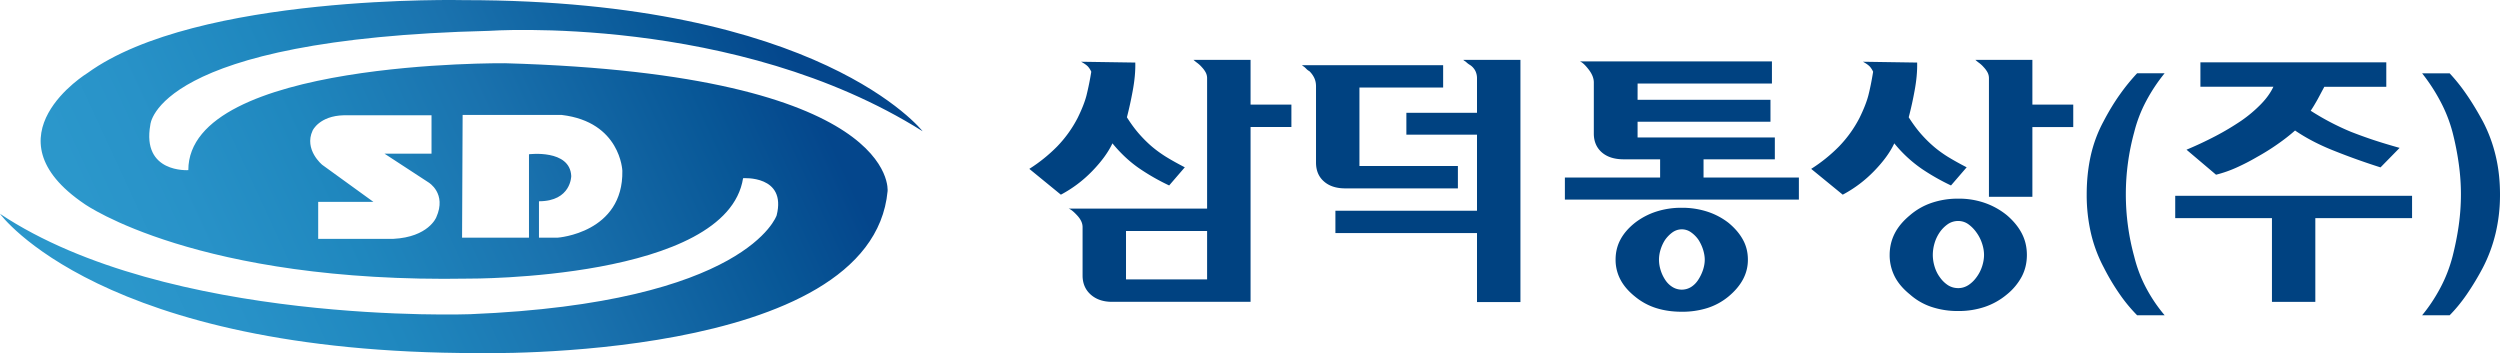
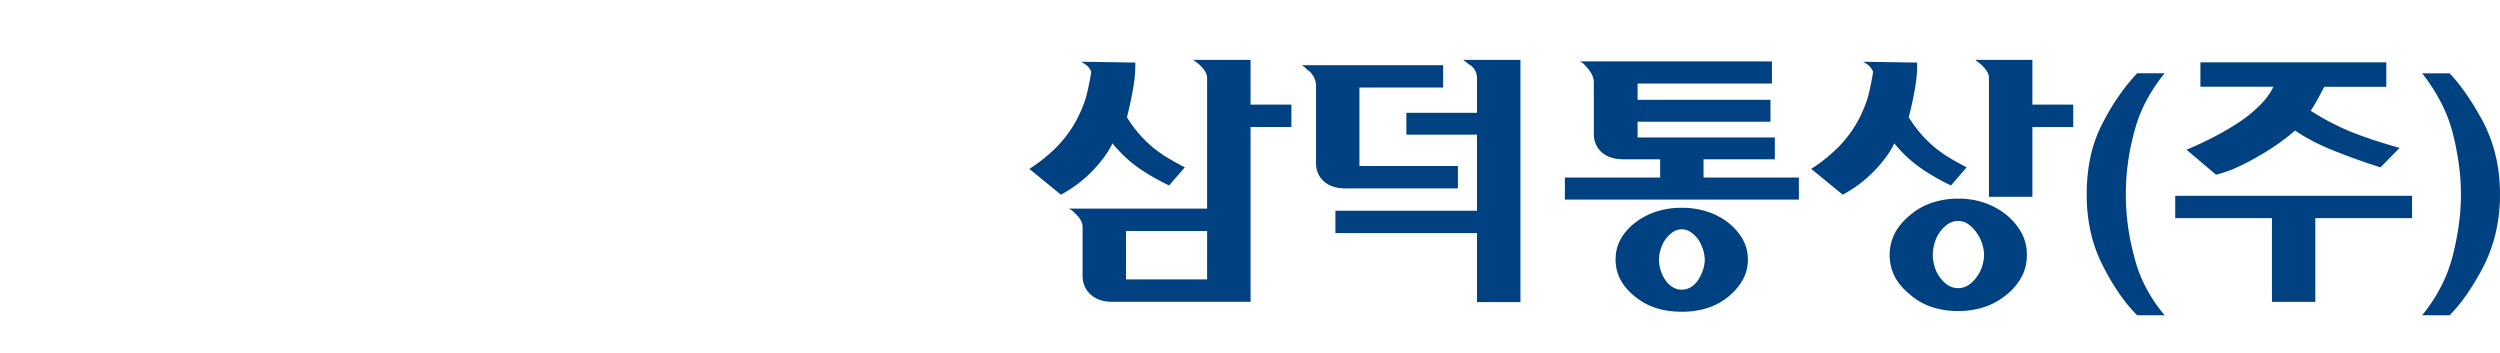
<svg xmlns="http://www.w3.org/2000/svg" width="189.626" height="26.79">
  <path d="M85.915 6.899a29.227 29.227 0 01-.438 1.998c.291.463.589.87.89 1.218.3.345.617.665.954.959.337.29.712.563 1.12.819.408.251.887.518 1.427.797l-1.187 1.377a16.447 16.447 0 01-2.195-1.246c-.747-.502-1.45-1.149-2.108-1.948-.309.664-.818 1.366-1.527 2.099a9.493 9.493 0 01-2.383 1.794l-2.394-1.957a11.912 11.912 0 002.108-1.696 9.14 9.14 0 001.56-2.173c.322-.655.546-1.225.67-1.707a21.9 21.9 0 00.362-1.791 1.474 1.474 0 00-.187-.316c-.096-.136-.289-.282-.583-.443l4.108.062c.017.651-.05 1.369-.197 2.154zm-3.801 10.325c0-.295-.135-.586-.407-.881-.27-.293-.485-.467-.646-.519h10.498V5.94a.926.926 0 00-.12-.47 1.854 1.854 0 00-.275-.37 2.129 2.129 0 00-.33-.31 3.399 3.399 0 01-.307-.25h4.329v3.395h3.097v1.7h-3.097v13.259h-10.5c-.676 0-1.216-.185-1.627-.552-.409-.365-.615-.849-.615-1.446v-3.672zm3.294 3.97h6.151V17.52h-6.151v3.674zM109.464 6.64h-6.35v5.95h7.468v1.699h-8.541c-.689 0-1.231-.179-1.626-.533-.398-.351-.595-.826-.595-1.427v-5.79c0-.238-.048-.455-.142-.648a1.776 1.776 0 00-.361-.492.936.936 0 01-.22-.165 2.242 2.242 0 00-.157-.15c-.057-.042-.1-.069-.132-.092-.027-.018-.041-.038-.041-.049h10.696V6.64h.001zm2.567 16.272V17.68h-10.74v-1.696h10.74v-5.771h-5.357V8.556h5.357V5.94a1.26 1.26 0 00-.118-.548 1.174 1.174 0 00-.363-.43c-.087-.056-.162-.103-.22-.149-.059-.047-.108-.092-.153-.133-.059-.04-.103-.068-.133-.09-.03-.019-.041-.035-.041-.049h4.323v18.37h-3.295zm12.18-15.34h10.08v1.66h-10.08v1.196h10.411v1.656h-5.408v1.382h7.232v1.675h-17.749v-1.676h7.224v-1.381h-2.764c-.705 0-1.256-.176-1.661-.529-.399-.352-.604-.826-.604-1.428V6.256c0-.321-.131-.65-.395-.989-.263-.341-.482-.541-.658-.609h14.563v1.678h-10.189l-.002 1.236zm5.278 8.478a5.261 5.261 0 011.615.848c.482.398.852.829 1.102 1.291.25.456.372.957.372 1.506a3.11 3.11 0 01-.372 1.496c-.25.468-.618.899-1.102 1.302a4.788 4.788 0 01-1.615.876 6.296 6.296 0 01-1.919.277c-.704 0-1.353-.09-1.944-.277a4.757 4.757 0 01-1.612-.876c-.501-.402-.87-.834-1.112-1.302a3.203 3.203 0 01-.359-1.496c0-.549.118-1.049.359-1.506.242-.461.611-.893 1.112-1.291a5.313 5.313 0 011.612-.848 6.155 6.155 0 011.944-.29 6.14 6.14 0 011.919.29zm-2.632 1.574a2.489 2.489 0 00-.562.573c-.146.226-.26.474-.341.739-.081.263-.119.52-.119.758 0 .254.038.511.119.776.081.27.194.513.341.739.146.229.329.414.548.551a1.343 1.343 0 001.441 0c.213-.138.392-.322.537-.551.146-.227.264-.47.354-.739.086-.266.131-.522.131-.776 0-.238-.045-.495-.131-.771a3.17 3.17 0 00-.354-.747 2.273 2.273 0 00-.561-.559 1.195 1.195 0 00-.69-.222c-.263.001-.501.08-.713.229zm18.362-10.725a26.303 26.303 0 01-.442 1.998c.297.463.593.87.894 1.218.3.345.616.665.956.959.333.29.706.563 1.116.819.411.251.887.518 1.429.797l-1.188 1.377a16.636 16.636 0 01-2.195-1.246 9.967 9.967 0 01-2.107-1.948c-.307.664-.816 1.366-1.527 2.099a9.493 9.493 0 01-2.383 1.794l-2.393-1.957a11.868 11.868 0 002.107-1.696 9.14 9.14 0 001.56-2.173c.321-.655.546-1.225.671-1.707.124-.488.246-1.083.361-1.791a1.63 1.63 0 00-.188-.316c-.097-.136-.288-.282-.582-.443l4.108.062c.016.651-.049 1.369-.197 2.154zm5.313 8.487a5.522 5.522 0 011.691.939c.499.426.878.889 1.135 1.386.258.499.382 1.04.382 1.63 0 .581-.124 1.127-.382 1.625a4.418 4.418 0 01-1.135 1.368 5.214 5.214 0 01-1.691.948 6.18 6.18 0 01-1.997.309 6.278 6.278 0 01-2.022-.309 4.688 4.688 0 01-1.644-.948c-.527-.426-.919-.889-1.167-1.387a3.569 3.569 0 01-.371-1.605c0-.575.123-1.109.371-1.609.248-.498.64-.969 1.167-1.406a4.94 4.94 0 011.644-.939 6.142 6.142 0 012.022-.32 5.97 5.97 0 011.997.318zm-2.788 1.615a2.433 2.433 0 00-.616.619c-.174.255-.305.529-.393.83s-.131.596-.131.89c0 .279.043.567.131.866.088.297.219.57.393.809.177.255.381.454.616.611.237.152.5.228.792.228.278 0 .535-.08.779-.236.241-.163.45-.367.626-.621.176-.241.312-.511.407-.808.095-.301.141-.582.141-.849 0-.282-.049-.574-.152-.881a2.989 2.989 0 00-.418-.82 2.657 2.657 0 00-.611-.626 1.314 1.314 0 00-.771-.251 1.382 1.382 0 00-.793.239zm6.413-9.065h3.1v1.7h-3.1v5.293h-3.295V5.94a.946.946 0 00-.119-.47 1.854 1.854 0 00-.275-.37 2.123 2.123 0 00-.329-.31 3.12 3.12 0 01-.306-.25h4.324v3.396zm7.944 15.976a11.849 11.849 0 01-1.295-1.56 16.894 16.894 0 01-1.231-2.059 10.656 10.656 0 01-.978-2.614 12.91 12.91 0 01-.32-2.934c0-1.041.104-2.02.307-2.938.207-.917.527-1.781.968-2.596.396-.758.81-1.441 1.241-2.045a15.22 15.22 0 011.309-1.609h2.086a12.912 12.912 0 00-1.406 2.121 10.307 10.307 0 00-.902 2.351 17.826 17.826 0 000 9.426c.207.838.507 1.633.902 2.377.394.746.863 1.438 1.406 2.079l-2.087.001zm10.227-1.016v-6.35h-7.337v-1.695h17.965v1.695h-7.338v6.35h-3.29zm8.673-18.17v1.856h-4.7c-.086.164-.171.317-.252.471s-.163.31-.251.47c-.088.162-.18.313-.266.46a8.846 8.846 0 01-.264.417 19.366 19.366 0 003.053 1.599 35.84 35.84 0 001.713.62c.602.198 1.262.398 1.979.598l-1.45 1.479a50.869 50.869 0 01-3.526-1.261c-1.136-.449-2.12-.964-2.956-1.536-.406.359-.861.714-1.359 1.058-.496.347-1.011.666-1.538.958-.525.307-1.054.576-1.581.812a9.132 9.132 0 01-1.516.525l-2.24-1.897a28.512 28.512 0 002.21-1.037 20.337 20.337 0 001.942-1.159 10.062 10.062 0 001.504-1.268c.419-.432.729-.87.934-1.31h-5.535V4.726h14.099zm6.088 2.442c.419.604.83 1.288 1.241 2.045.426.814.748 1.679.966 2.596.221.918.33 1.897.33 2.938a12.53 12.53 0 01-.33 2.934c-.218.918-.54 1.791-.966 2.614a20.393 20.393 0 01-1.241 2.058c-.416.6-.845 1.118-1.283 1.561h-2.088c.529-.641.988-1.334 1.383-2.08.398-.744.705-1.538.925-2.377.202-.797.362-1.59.472-2.373.109-.786.164-1.565.164-2.336 0-.762-.054-1.535-.164-2.326a21.466 21.466 0 00-.472-2.39 10.9 10.9 0 00-.925-2.351 13.804 13.804 0 00-1.383-2.121h2.088a13.5 13.5 0 011.283 1.608z" fill="#004281" />
  <linearGradient id="a" gradientUnits="userSpaceOnUse" x1="298.323" y1="-405.707" x2="346.751" y2="-383.32" gradientTransform="matrix(1 0 0 -1 -287.6 -381.188)">
    <stop offset="0" stop-color="#2b97cb" />
    <stop offset=".128" stop-color="#2892c8" />
    <stop offset=".327" stop-color="#1f87be" />
    <stop offset=".572" stop-color="#1a72ae" />
    <stop offset=".853" stop-color="#085797" />
    <stop offset="1" stop-color="#04468c" />
  </linearGradient>
-   <path fill="url(#a)" d="M38.313 4.796s-24.029-.245-24.029 8.109c0 0-3.545.244-2.881-3.439 0 0 .336-6.51 25.69-7.126 0 0 18.688-1.319 32.889 7.616 0 0-7.751-9.946-34.769-9.946 0 0-20.267-.494-28.572 5.527 0 0-7.86 4.787-.218 9.944 0 0 8.523 6.019 29.122 5.652 0 0 19.6.122 20.818-7.616 0 0 3.32-.247 2.545 2.824 0 0-2.214 6.633-23.25 7.491 0 0-22.924.861-35.659-7.616 0 0 7.641 10.565 36.211 10.565 0 0 29.897.733 31.114-12.282 0 .002.953-8.854-29.011-9.703zm-5.222 11.689s-.584 1.495-3.255 1.632h-5.701V15.31h4.185l-3.874-2.804s-1.409-1.147-.735-2.601c0 0 .502-1.122 2.383-1.162h6.637v2.915h-3.563l3.34 2.181c-.001.001 1.397.827.583 2.646zm9.214 1.541h-1.424v-2.76c2.448 0 2.448-1.916 2.448-1.916-.098-2.046-3.206-1.649-3.206-1.649v6.326h-5.075l.042-9.307h7.527c4.454.532 4.588 4.23 4.588 4.23.088 4.721-4.9 5.076-4.9 5.076z" />
</svg>